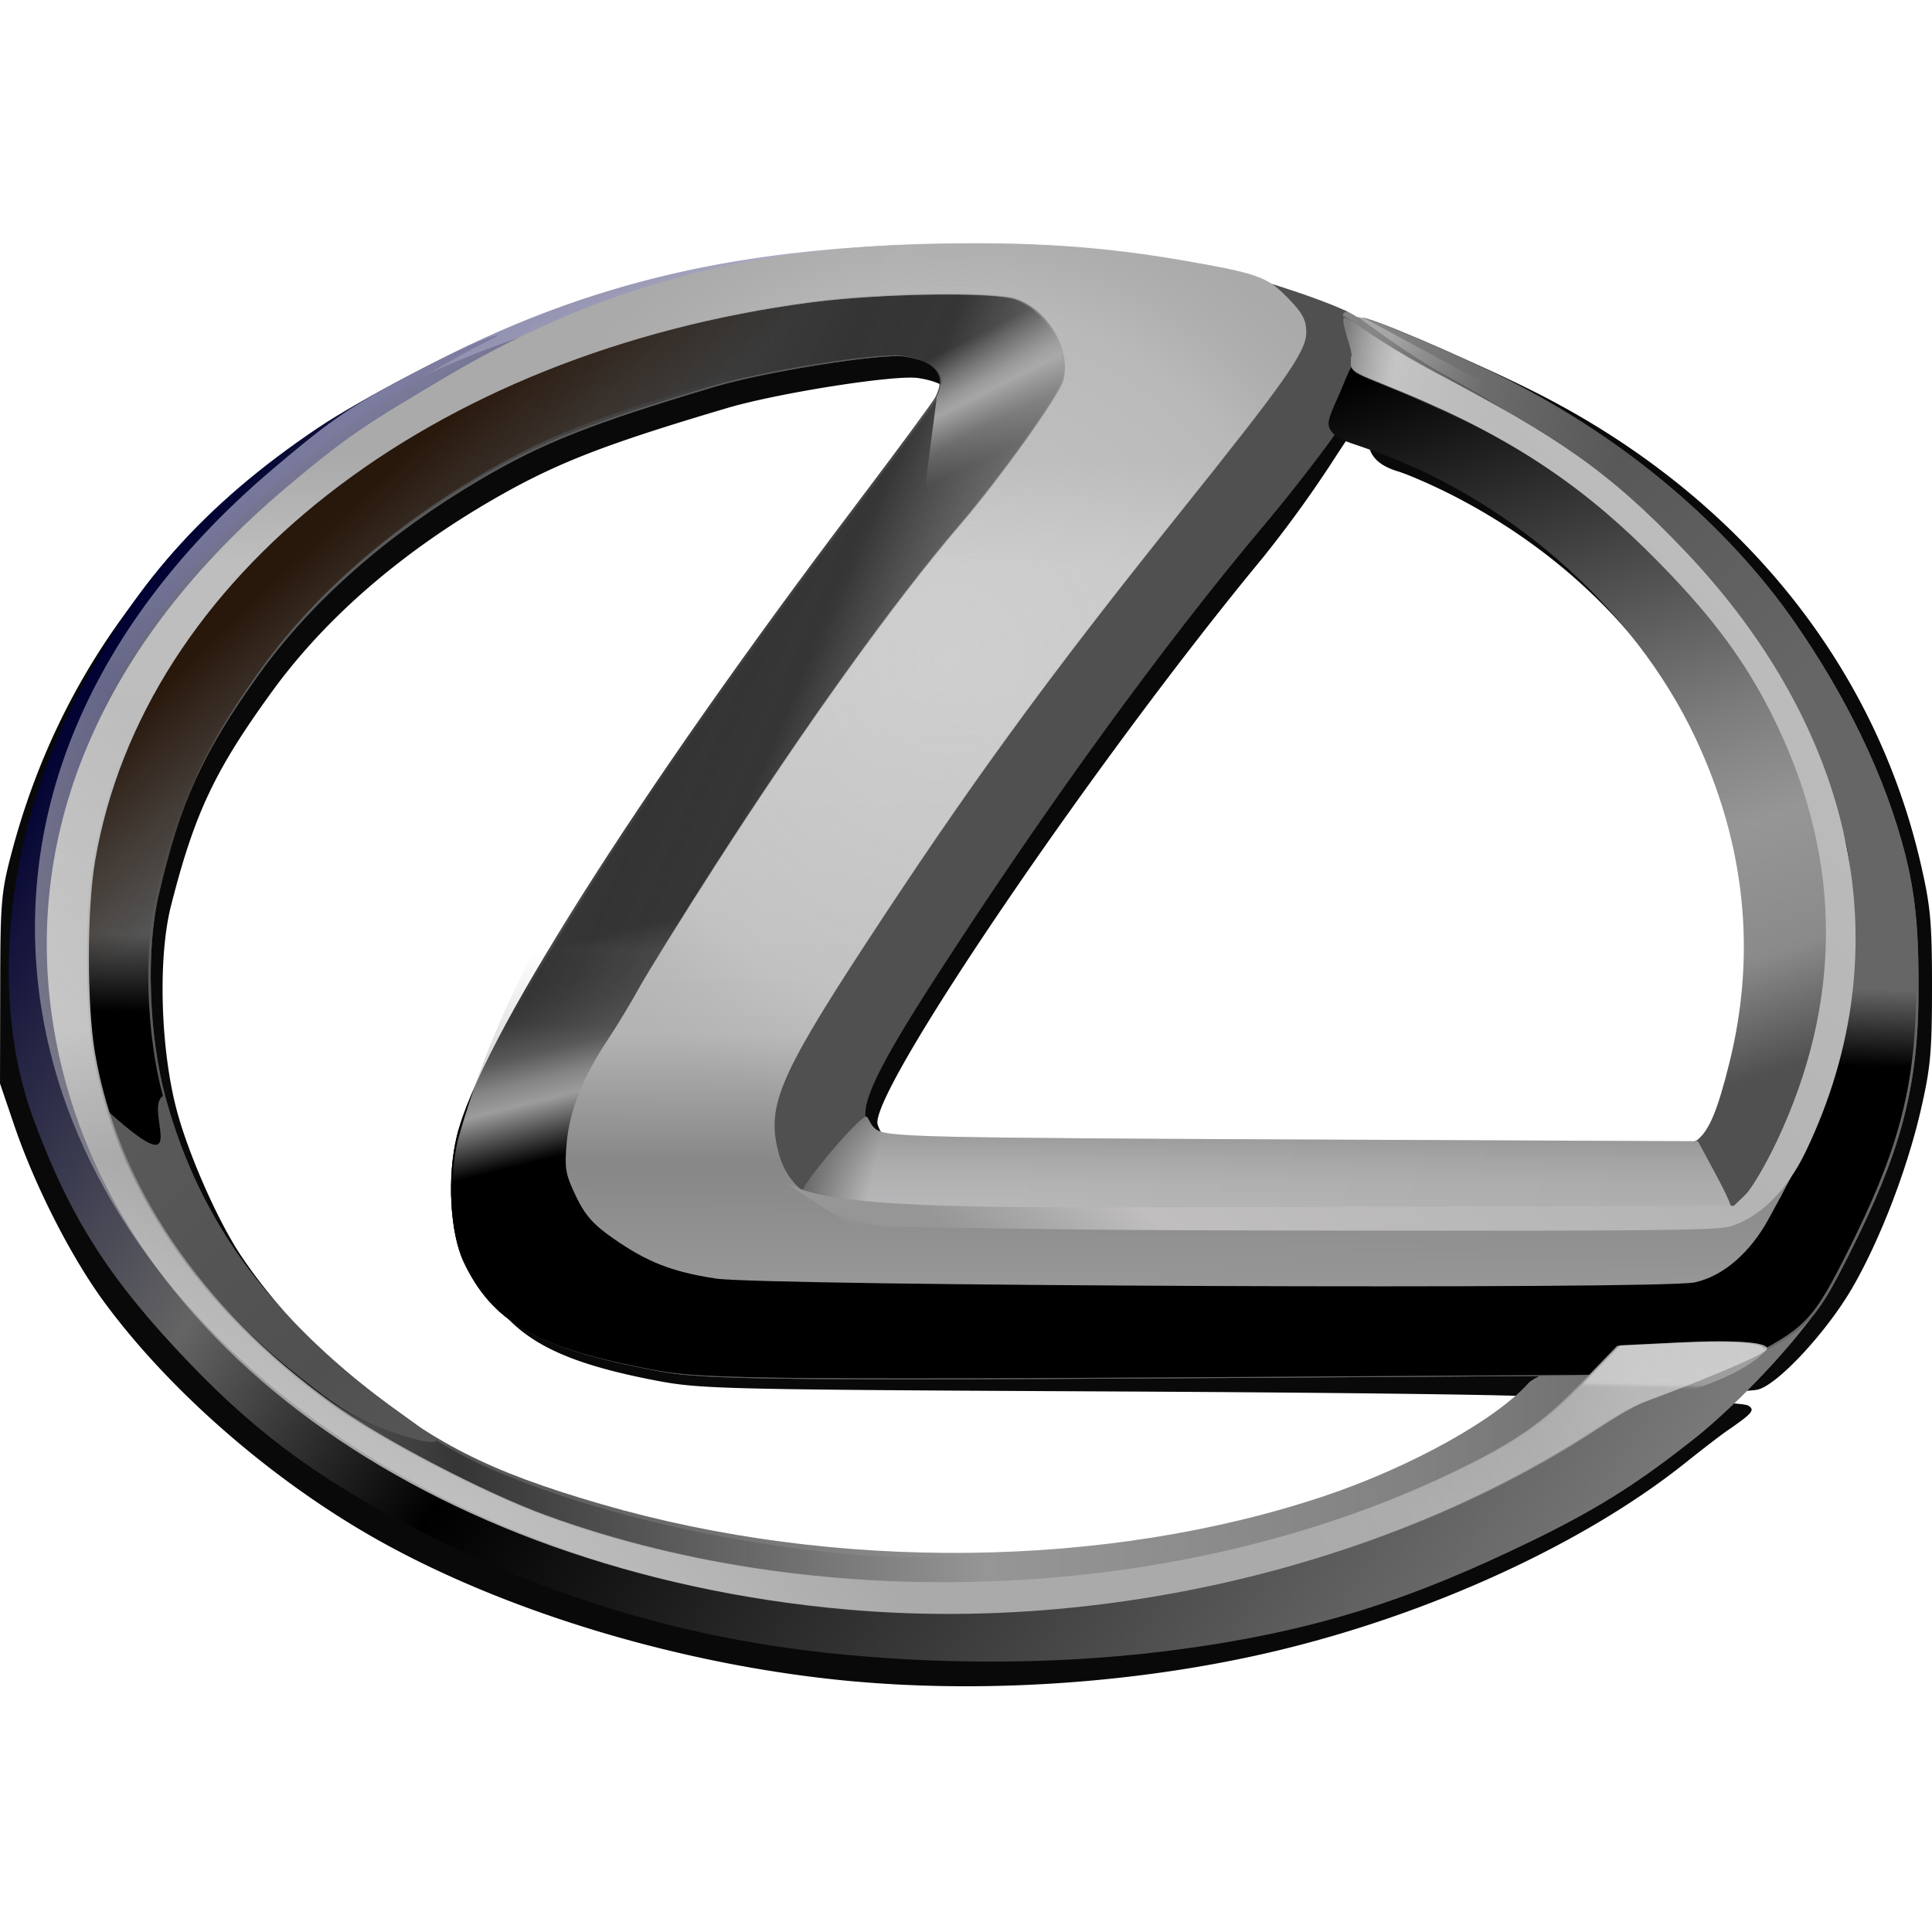
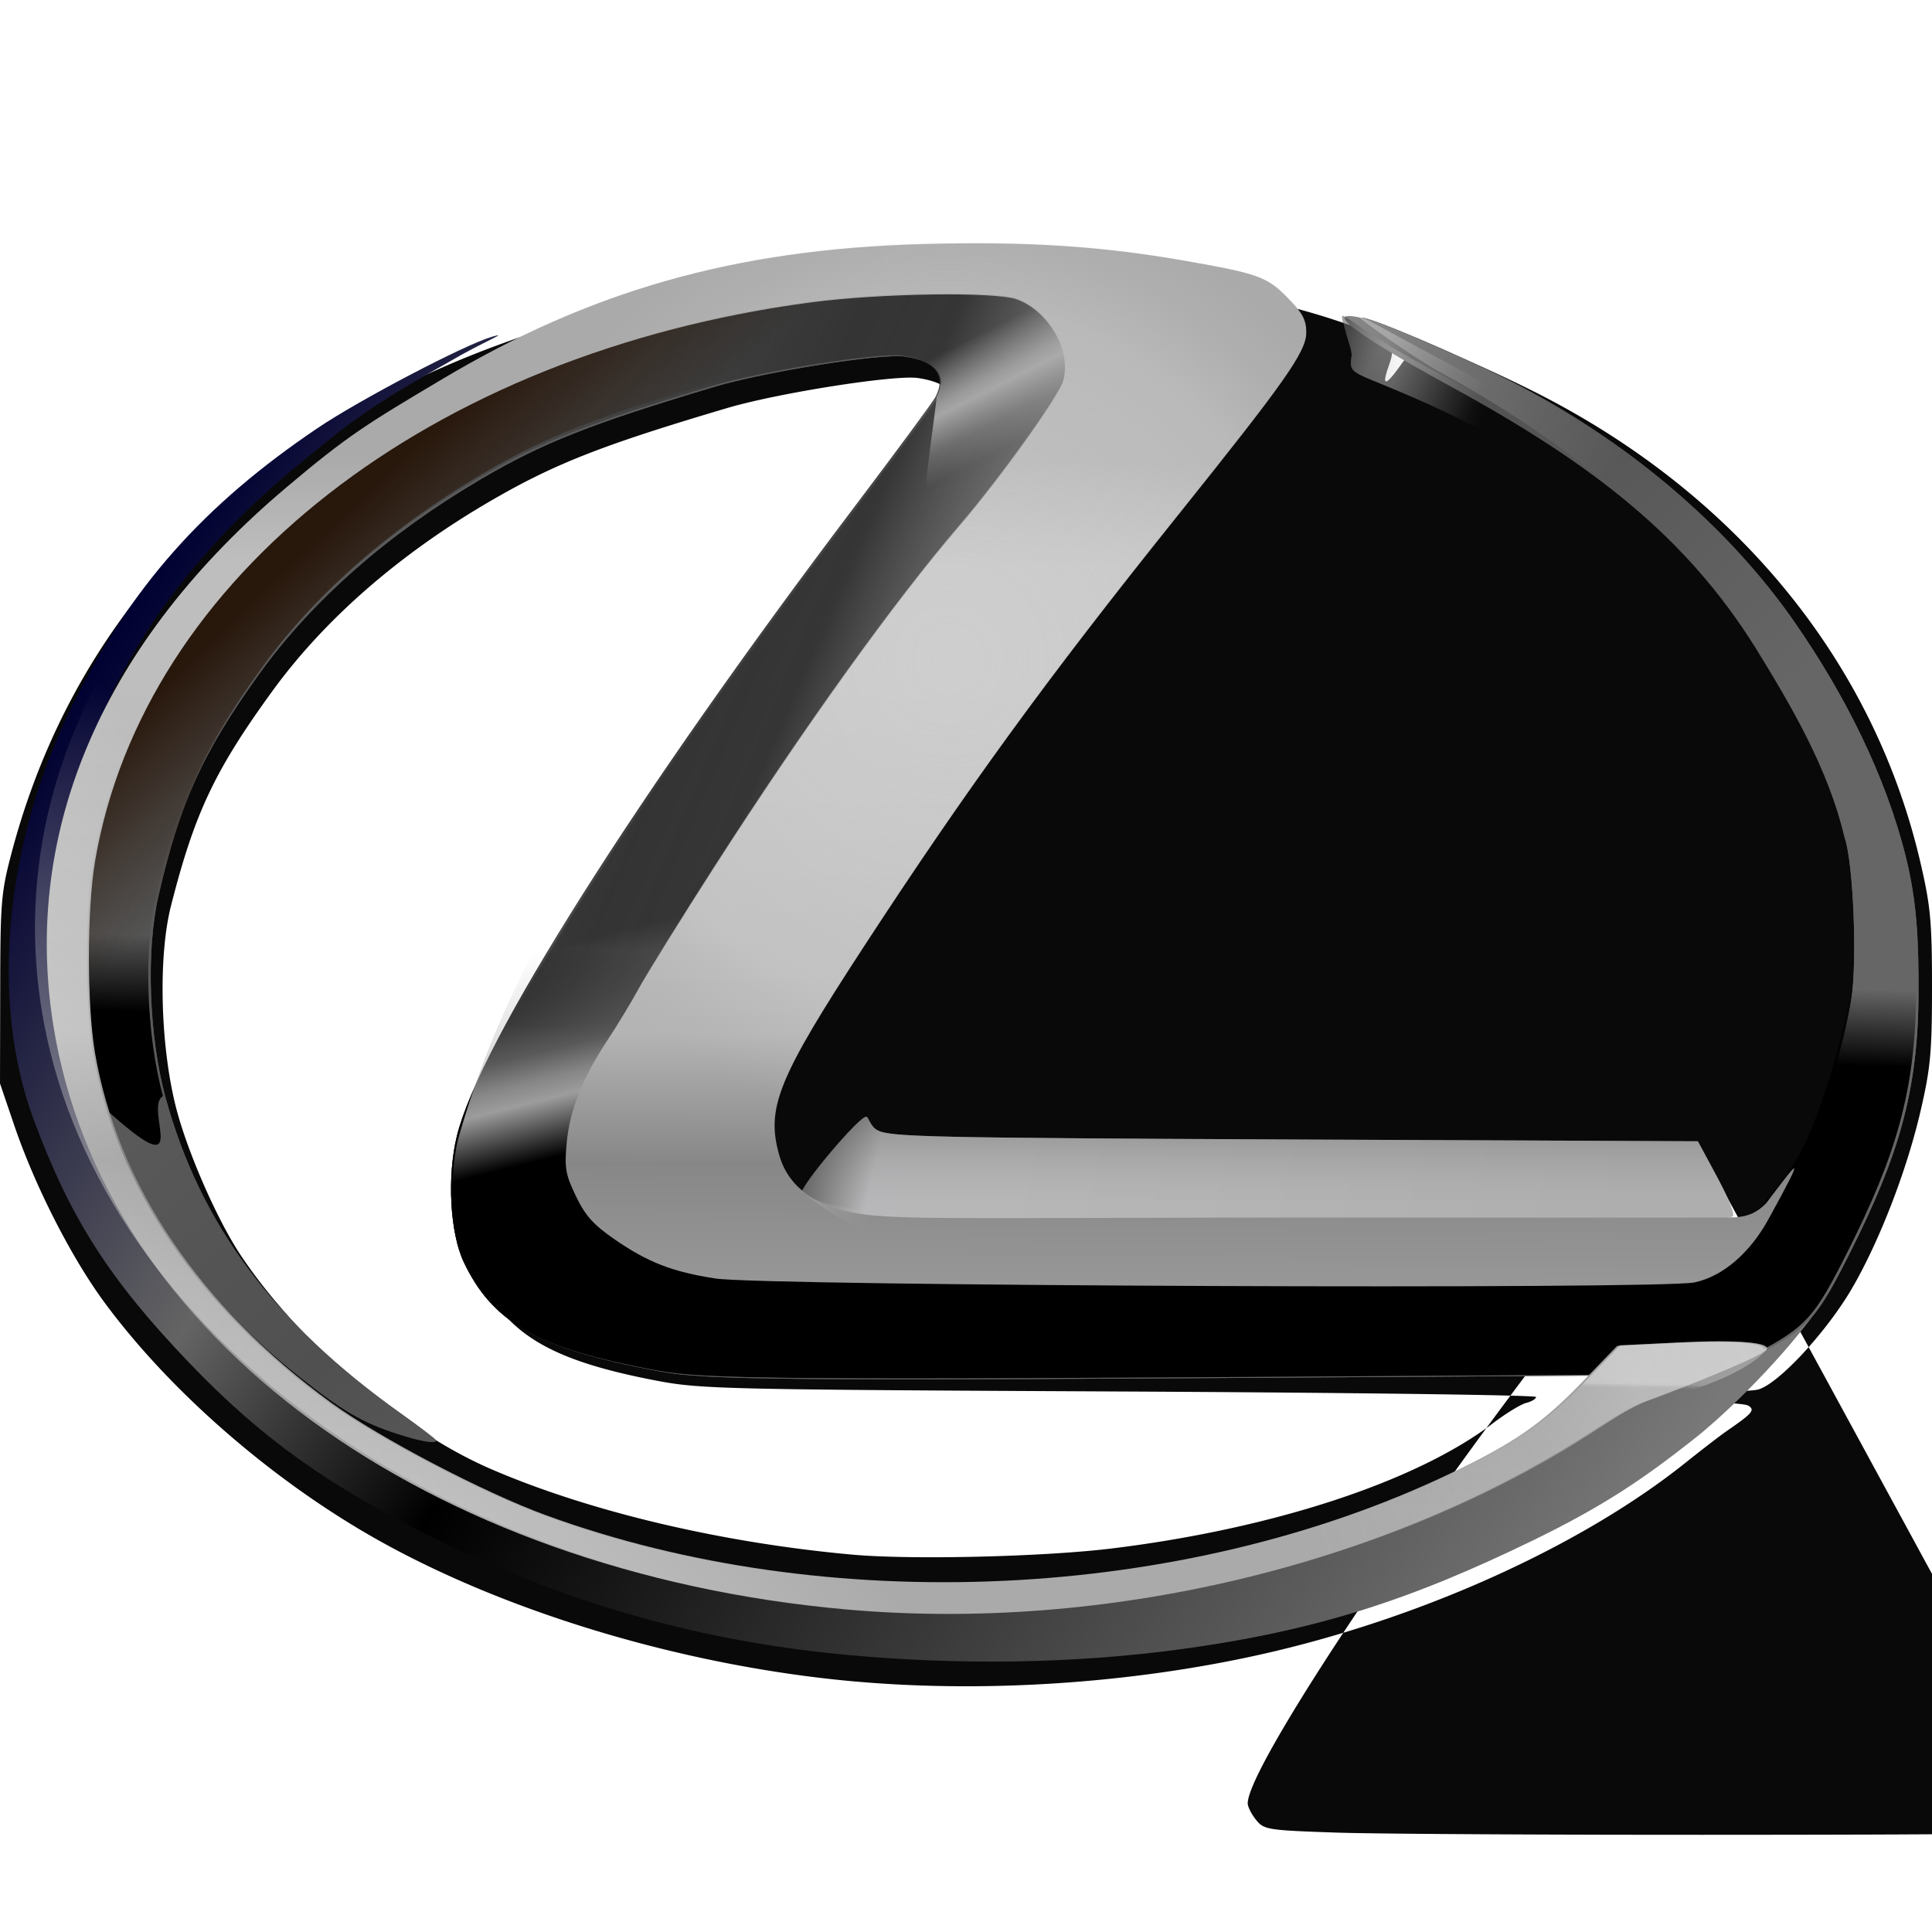
<svg xmlns="http://www.w3.org/2000/svg" width="48" height="48">
  <defs>
    <linearGradient id="k" x1="-1.657%" x2="89.6%" y1="49.587%" y2="52.183%">
      <stop offset="0%" stop-color="#323232" />
      <stop offset="10.554%" stop-color="#B4B4B6" />
      <stop offset="25.321%" stop-color="#B4B4B4" />
      <stop offset="100%" stop-color="#AAA" />
    </linearGradient>
    <linearGradient id="a" x1="-.471%" x2="93.995%" y1="36.439%" y2="82.123%">
      <stop offset="0%" stop-color="#000032" />
      <stop offset="25%" stop-color="#646464" />
      <stop offset="42.382%" />
      <stop offset="100%" stop-color="#787878" />
    </linearGradient>
    <linearGradient id="c" x1="62.65%" x2="62.471%" y1="76.96%" y2="61.898%">
      <stop offset="0%" />
      <stop offset="100%" stop-opacity="0" />
    </linearGradient>
    <linearGradient id="d" x1="29.902%" x2="98.352%" y1="30.826%" y2="80.953%">
      <stop offset="0%" stop-color="#5A5A5A" />
      <stop offset="26.877%" stop-color="#505050" />
      <stop offset="63.202%" stop-color="#666" />
      <stop offset="66.745%" stop-color="#666" />
      <stop offset="100%" stop-color="#666" />
    </linearGradient>
    <linearGradient id="e" x1="3.561%" x2="73.745%" y1="37.585%" y2="55.957%">
      <stop offset="0%" stop-color="#323232" stop-opacity="0" />
      <stop offset="39.399%" stop-color="#323232" stop-opacity=".949" />
      <stop offset="46.685%" stop-color="#323232" stop-opacity=".902" />
      <stop offset="70.407%" stop-color="#E1E1E1" stop-opacity=".498" />
      <stop offset="100%" stop-color="#C8C8C8" stop-opacity="0" />
    </linearGradient>
    <linearGradient id="f" x1="62.112%" x2="62.471%" y1="69.224%" y2="62.267%">
      <stop offset="0%" />
      <stop offset="100%" stop-opacity="0" />
    </linearGradient>
    <linearGradient id="g" x1=".358%" x2="9.959%" y1="41.738%" y2="47.88%">
      <stop offset="0%" stop-color="#28170B" />
      <stop offset="100%" stop-color="#28170B" stop-opacity="0" />
    </linearGradient>
    <linearGradient id="h" x1="47.307%" x2="21.432%" y1="67.507%" y2="9.584%">
      <stop offset="0%" stop-color="#B3B3B3" stop-opacity="0" />
      <stop offset="16.095%" stop-color="#B3B3B3" stop-opacity=".301" />
      <stop offset="34.179%" stop-color="#B3B3B3" stop-opacity=".875" />
      <stop offset="40.594%" stop-color="#B3B3B3" stop-opacity=".749" />
      <stop offset="65.83%" stop-color="#B3B3B3" stop-opacity="0" />
      <stop offset="100%" stop-color="#B3B3B3" stop-opacity="0" />
    </linearGradient>
    <linearGradient id="i" x1="8.189%" x2="-.016%" y1="75.209%" y2="53.857%">
      <stop offset="0%" stop-color="#B3B3B3" stop-opacity="0" />
      <stop offset="12.143%" stop-color="#B3B3B3" stop-opacity=".369" />
      <stop offset="28.582%" stop-color="#B3B3B3" stop-opacity=".875" />
      <stop offset="38.395%" stop-color="#B3B3B3" stop-opacity=".749" />
      <stop offset="51.694%" stop-color="#B3B3B3" stop-opacity=".498" />
      <stop offset="100%" stop-color="#B3B3B3" stop-opacity="0" />
    </linearGradient>
    <linearGradient id="j" x1="42.021%" x2="59.676%" y1="-5.041%" y2="86.875%">
      <stop offset="0%" />
      <stop offset="55.201%" stop-color="#7D7D7D" />
      <stop offset="69.33%" stop-color="#969696" />
      <stop offset="85.754%" stop-color="#8A8A8A" />
      <stop offset="100%" stop-color="#505050" />
    </linearGradient>
    <linearGradient id="b" x1="-4.853%" x2="115.012%" y1="52.037%" y2="51.787%">
      <stop offset="0%" stop-color="#999" />
      <stop offset="22.053%" stop-color="#3C3C3C" stop-opacity=".875" />
      <stop offset="51.585%" stop-color="#969696" />
      <stop offset="75.278%" stop-color="#828282" />
      <stop offset="100%" stop-color="#5A5A5A" />
    </linearGradient>
    <linearGradient id="l" x1="55.549%" x2="55.549%" y1="-12.439%" y2="119.315%">
      <stop offset="0%" stop-color="#505050" />
      <stop offset="100%" stop-color="#FAFAFA" stop-opacity="0" />
    </linearGradient>
    <linearGradient id="m" x1="10.062%" x2="31.362%" y1="16.167%" y2="43.25%">
      <stop offset="0%" stop-color="#8282A9" />
      <stop offset="100%" stop-color="#A9A9A9" stop-opacity="0" />
    </linearGradient>
    <linearGradient id="n" x1="96.03%" x2="69.457%" y1="68.994%" y2="76.375%">
      <stop offset="0%" stop-color="#FAFAFA" />
      <stop offset="25%" stop-color="#FAFAFA" stop-opacity=".902" />
      <stop offset="50%" stop-color="#E1E1E1" stop-opacity=".498" />
      <stop offset="100%" stop-color="#C8C8C8" stop-opacity="0" />
    </linearGradient>
    <linearGradient id="o" x1="55.59%" x2="55.012%" y1="16.086%" y2="90.511%">
      <stop offset="0%" stop-color="#AAA" />
      <stop offset="10.181%" stop-color="#BEBEBE" />
      <stop offset="21.153%" stop-color="#BEBEBE" />
      <stop offset="54.921%" stop-color="#B4B4B4" />
      <stop offset="67.351%" stop-color="#878787" />
      <stop offset="77.872%" stop-color="#969696" />
      <stop offset="100%" stop-color="#AAA" />
    </linearGradient>
    <linearGradient id="p" x1="-2.389%" x2="19.473%" y1="68.081%" y2="52.686%">
      <stop offset="0%" stop-color="#E6E6E6" />
      <stop offset="100%" stop-color="#FAFAFA" stop-opacity="0" />
    </linearGradient>
    <linearGradient id="q" x1="48.994%" x2="57.828%" y1="11.318%" y2="16.884%">
      <stop offset="0%" stop-color="#FAFAFA" />
      <stop offset="25%" stop-color="#EDEDED" stop-opacity=".749" />
      <stop offset="50%" stop-color="#E1E1E1" stop-opacity=".498" />
      <stop offset="100%" stop-color="#C8C8C8" stop-opacity="0" />
    </linearGradient>
    <linearGradient id="r" x1="6.261%" x2="87.432%" y1="90.118%" y2="17.149%">
      <stop offset="0%" stop-color="#969696" />
      <stop offset="13.262%" stop-color="#C0BEBE" />
      <stop offset="50%" stop-color="#B4B4B4" />
      <stop offset="100%" stop-color="#BEBEBE" />
    </linearGradient>
    <linearGradient id="s" x1="-8.74%" x2="34.226%" y1="14.329%" y2="22.406%">
      <stop offset="0%" stop-opacity="0" />
      <stop offset="10.917%" stop-color="#323232" stop-opacity=".949" />
      <stop offset="21.834%" stop-color="#323232" stop-opacity=".902" />
      <stop offset="50.606%" stop-color="#E1E1E1" stop-opacity=".498" />
      <stop offset="100%" stop-color="#C8C8C8" stop-opacity="0" />
    </linearGradient>
    <linearGradient id="t" x1="50.356%" x2="49.863%" y1="44.321%" y2="54.954%">
      <stop offset="0%" stop-color="#FAFAFA" />
      <stop offset="50%" stop-color="#FAFAFA" stop-opacity=".902" />
      <stop offset="69.784%" stop-color="#E1E1E1" stop-opacity=".498" />
      <stop offset="100%" stop-color="#C8C8C8" stop-opacity="0" />
    </linearGradient>
    <radialGradient id="u" cx="51.895%" cy="30.358%" r="33.478%" fx="51.895%" fy="30.358%" gradientTransform="matrix(.176 .974 -.764 .225 .659 -.27)">
      <stop offset="0%" stop-color="#DCDCDC" stop-opacity=".902" />
      <stop offset="75.217%" stop-color="#E1E1E1" stop-opacity=".451" />
      <stop offset="100%" stop-color="#C8C8C8" stop-opacity="0" />
    </radialGradient>
  </defs>
  <g fill="none" fill-rule="evenodd">
    <g fill-rule="nonzero">
      <g>
        <g>
          <g>
            <g>
-               <path fill="#090909" d="M21.26 41.778c-4.156-.368-8.585-1.678-11.852-3.507-2.605-1.459-5.163-3.677-6.808-5.906-.827-1.12-1.736-2.904-2.248-4.412L0 26.918l.005-2.342c.004-2.194.023-2.412.295-3.432C2.1 14.39 7.374 9.646 15.267 7.687c5.568-1.383 13.319-1.262 17.939.278 1.378.46 1.498.561 1.305 1.102-.197.55-.096.545.302-.016.192-.27.422-.49.511-.49.253 0 1.48.514 2.765 1.156 5.027 2.517 8.464 6.703 9.627 11.727.248 1.07.284 1.459.284 3.077 0 1.617-.036 2.008-.282 3.072-.34 1.47-1.009 3.206-1.686 4.382-.642 1.116-1.886 2.453-2.374 2.552-.196.04-1.149.072-2.118.072-1.104 0-1.763.04-1.763.109 0 .068.656.11 1.75.11.961.001 1.821.048 1.91.105.172.11.106.187-.538.631-.148.102-.618.463-1.043.803-2.504 1.996-6.315 3.745-10.153 4.66-3.287.783-7.072 1.059-10.443.76zm6.364-3.307c3.998-.49 7.562-1.66 9.46-3.105.324-.247.7-.477.834-.511.134-.034.244-.1.244-.148 0-.047-4.663-.108-10.362-.136-9.98-.049-10.405-.059-11.546-.28-2.537-.492-3.614-1.12-4.325-2.525-.28-.551-.304-.694-.302-1.797.002-.968.05-1.335.25-1.907.833-2.383 4.96-8.71 9.797-15.022.986-1.287 1.852-2.441 1.924-2.565.331-.571.05-.957-.79-1.083-.571-.085-3.482.372-4.742.746-3.073.91-4.265 1.376-5.816 2.272-2.292 1.323-4.177 2.96-5.488 4.767-1.427 1.965-1.93 3.03-2.514 5.33-.33 1.3-.261 3.595.155 5.12.302 1.107 1.022 2.73 1.585 3.57 1.459 2.178 3.989 4.338 6.204 5.298 2.439 1.056 5.724 1.835 8.982 2.129 1.467.133 4.756.054 6.45-.153zm14.608-9.973c.4-.264.65-.775.939-1.92 1.411-5.612-1.48-11.422-7.112-14.287-.472-.24-1.068-.5-1.326-.579-.604-.183-.82-.506-.727-1.09.1-.628-.033-.498-.975.959a29.85 29.85 0 01-1.68 2.304c-4.052 4.9-9.553 12.964-9.553 14.003 0 .082.093.266.206.407.197.247.278.26 2.018.319.998.033 5.447.058 9.888.054 6.987-.006 8.107-.029 8.322-.17z" />
+               <path fill="#090909" d="M21.26 41.778c-4.156-.368-8.585-1.678-11.852-3.507-2.605-1.459-5.163-3.677-6.808-5.906-.827-1.12-1.736-2.904-2.248-4.412L0 26.918l.005-2.342c.004-2.194.023-2.412.295-3.432C2.1 14.39 7.374 9.646 15.267 7.687c5.568-1.383 13.319-1.262 17.939.278 1.378.46 1.498.561 1.305 1.102-.197.55-.096.545.302-.016.192-.27.422-.49.511-.49.253 0 1.48.514 2.765 1.156 5.027 2.517 8.464 6.703 9.627 11.727.248 1.07.284 1.459.284 3.077 0 1.617-.036 2.008-.282 3.072-.34 1.47-1.009 3.206-1.686 4.382-.642 1.116-1.886 2.453-2.374 2.552-.196.04-1.149.072-2.118.072-1.104 0-1.763.04-1.763.109 0 .068.656.11 1.75.11.961.001 1.821.048 1.91.105.172.11.106.187-.538.631-.148.102-.618.463-1.043.803-2.504 1.996-6.315 3.745-10.153 4.66-3.287.783-7.072 1.059-10.443.76zm6.364-3.307c3.998-.49 7.562-1.66 9.46-3.105.324-.247.7-.477.834-.511.134-.034.244-.1.244-.148 0-.047-4.663-.108-10.362-.136-9.98-.049-10.405-.059-11.546-.28-2.537-.492-3.614-1.12-4.325-2.525-.28-.551-.304-.694-.302-1.797.002-.968.05-1.335.25-1.907.833-2.383 4.96-8.71 9.797-15.022.986-1.287 1.852-2.441 1.924-2.565.331-.571.05-.957-.79-1.083-.571-.085-3.482.372-4.742.746-3.073.91-4.265 1.376-5.816 2.272-2.292 1.323-4.177 2.96-5.488 4.767-1.427 1.965-1.93 3.03-2.514 5.33-.33 1.3-.261 3.595.155 5.12.302 1.107 1.022 2.73 1.585 3.57 1.459 2.178 3.989 4.338 6.204 5.298 2.439 1.056 5.724 1.835 8.982 2.129 1.467.133 4.756.054 6.45-.153zm14.608-9.973a29.85 29.85 0 01-1.68 2.304c-4.052 4.9-9.553 12.964-9.553 14.003 0 .082.093.266.206.407.197.247.278.26 2.018.319.998.033 5.447.058 9.888.054 6.987-.006 8.107-.029 8.322-.17z" />
              <path fill="url(#a)" d="M20.563 35.067c-3.425-.367-6.63-1.302-9.779-2.853-2.624-1.293-4.291-2.485-6.07-4.342C2.717 25.79 1.743 24.267.831 21.8c-1.09-2.949-.712-6.894.992-10.331C3.26 8.573 5.06 6.545 7.884 4.64c1.05-.709 3.653-2.073 4.338-2.273.482-.141-.24.135-1.065.623-.509.288-.823.465-1.292.75-1.091.679-1.374.92-2.506 1.85-3.092 2.546-5.012 5.565-5.7 8.965-.226 1.111-.226 3.601 0 4.712.816 4.031 3.19 7.334 7.238 10.072 2.328 1.576 5.027 2.736 8.174 3.513 2.66.658 3.662.763 7.253.763 2.617 0 3.466-.038 4.513-.202 3.344-.524 6.908-1.705 9.295-3.08 1.954-1.125 2.603-1.517 2.78-1.678.1-.091.55-.335 1-.542.54-.247.924-.507 1.126-.761.3-.379.32-.386 1.085-.386.458 0 1.16-.676 1.16-.612-.893 1.302-2.37 2.749-3.208 3.407-1.245.98-2.223 1.651-3.996 2.513-2.983 1.449-5.426 2.295-9.188 2.757-2.757.338-5.692.319-8.328.036z" transform="translate(0 6)" />
-               <path fill="url(#b)" d="M20.325 33.34c-1.979-.216-4.88-.859-6.413-1.422-1.085-.399-3.381-1.424-3.976-1.775-.66-.39-2.267-1.61-3.204-2.433-1.214-1.067-3.161-3.573-2.993-3.852.048-.08.92-.411 1.08-.411.03 0 .19.245.381.593.87 1.58 2.164 2.998 3.605 4.198 1.93 1.606 3.32 2.316 6.137 3.133 5.81 1.685 12.571 1.607 17.978-.208 2.112-.709 4.249-1.893 5.053-2.8.218-.246 1.946-.868 2.068-.744.152.156-.254.684-1.092 1.419-1.493 1.31-5.207 2.944-8.182 3.6-2.676.589-3.619.687-6.89.718-1.717.017-3.315.009-3.552-.017z" transform="translate(0 6)" />
              <path fill="url(#c)" d="M9.804 29.599c-.87-.283-1.35-.563-2.422-1.412-2.355-1.867-4.057-4.23-4.808-6.676-.444-1.445-.545-2.391-.479-4.484.051-1.606.103-2.04.344-2.875.6-2.08 1.43-3.662 2.82-5.366 3.15-3.863 9.035-6.777 15.024-7.441 1.658-.184 4.757-.2 5.234-.027.49.178 1.003.757 1.167 1.32.11.371.095.48-.117.906-.133.266-.38.658-.549.87-.169.214-.61.796-.98 1.294-.369.5-1.232 1.612-1.917 2.474-.685.861-1.8 2.358-2.479 3.325-1.256 1.791-4.006 6.039-4.554 7.036-.167.302-.463.778-.658 1.056-.196.28-.531.885-.746 1.347-.358.772-.386.903-.35 1.646.05 1.012.36 1.538 1.246 2.122 1.334.879.121.81 14.204.81h12.561l1.089-1.199c.84-.926 1.173-1.385 1.459-2.017.417-.925.849-2.368 1.035-3.464.159-.93.06-3.421-.16-4.057-.415-1.722-1.149-3.405-2.054-4.874-1.724-2.75-4.181-4.934-7.733-6.874-.63-.345-2.24-1.138-2.216-1.164.078-.079 2.475.944 3.658 1.546 2.92 1.486 5.432 3.613 7.1 6.013 1.237 1.78 2.262 3.805 2.768 5.845.281 1.136.316 2.124.313 3.361-.007 2.469-.512 4.09-1.694 6.445-.83 1.652-1.02 1.863-2.276 2.538l-1.392.515-12.394.079c-12.65.08-12.685-.001-13.918-.244-2.638-.52-3.719-1.162-4.408-2.618-.342-.722-.418-2.125-.17-3.134.566-2.308 4.454-8.459 9.893-15.651 1.035-1.37 1.932-2.585 1.992-2.7.286-.547 0-.91-.818-1.033-.57-.086-3.476.375-4.734.752-3.075.921-4.261 1.39-5.796 2.292-2.31 1.357-4.206 3.023-5.52 4.855-1.404 1.954-1.961 3.183-2.492 5.49-.313 1.363-.24 3.492.171 5.006.859 3.156 2.681 5.609 5.837 7.856.488.347.887.652.887.677 0 .09-.384.023-.968-.166z" transform="translate(0 6)" />
              <path fill="url(#d)" d="M9.866 29.621c-.871-.283-1.351-.562-2.422-1.412-2.355-1.866-4.057-4.23-4.809-6.676-.444-1.445-.545-2.391-.478-4.484.05-1.606.103-2.04.343-2.875.6-2.08 1.431-3.661 2.821-5.366 3.15-3.863 9.034-6.777 15.024-7.44 1.658-.185 4.757-.2 5.234-.028.49.178 1.002.757 1.167 1.32.109.371.095.481-.118.907-.132.266-.38.658-.548.87-.17.213-.61.795-.98 1.294-.369.499-1.232 1.612-1.917 2.473-.685.862-1.8 2.358-2.48 3.326-1.255 1.79-4.005 6.038-4.554 7.035-.166.302-.462.778-.658 1.057-.195.279-.53.884-.745 1.346-.359.773-.387.903-.35 1.647.05 1.011.359 1.537 1.246 2.121 1.334.879.121.81 14.203.81h12.562l1.088-1.199c.842-.925 1.173-1.384 1.46-2.017.417-.924.849-2.368 1.035-3.464.158-.93.06-3.42-.16-4.057-.415-1.722-1.315-3.254-2.22-4.723-1.725-2.75-4.016-4.544-7.567-6.484-.63-.344-3.75-2.054-2.216-1.704.077-.08 2.475.943 3.658 1.545 2.92 1.486 5.432 3.613 7.1 6.014 1.236 1.779 2.262 3.804 2.768 5.845.281 1.135.316 2.124.312 3.36-.007 2.47-.511 4.09-1.694 6.445-.83 1.652-1.019 1.864-2.275 2.539l-1.392.514-12.394.079c-12.65.08-12.685 0-13.918-.244-2.638-.52-3.719-1.161-4.408-2.617-.342-.723-.418-2.126-.17-3.134.566-2.309 4.454-8.46 9.892-15.652 1.036-1.37 1.932-2.584 1.992-2.7.287-.547 0-.91-.817-1.033-.57-.086-3.476.376-4.734.753-3.075.92-4.262 1.39-5.797 2.291-2.31 1.357-4.205 3.023-5.52 4.855-1.403 1.954-1.96 3.183-2.491 5.49-.314 1.363-.241 3.493.17 5.007.86 3.155 2.682 5.608 5.838 7.855.487.347.886.652.886.677 0 .09-.383.024-.967-.166z" transform="translate(0 6)" />
              <path fill="url(#d)" d="M9.866 29.621c-.871-.283-1.351-.562-2.422-1.412-2.355-1.866-4.057-4.23-4.809-6.676-.444-1.445-.545-2.391-.478-4.484.05-1.606.103-2.04.343-2.875.6-2.08 1.431-3.661 2.821-5.366 3.15-3.863 9.034-6.777 15.024-7.44 1.658-.185 4.757-.2 5.234-.028.49.178 1.002.757 1.167 1.32.109.371.095.481-.118.907-.132.266-.38.658-.548.87-.17.213-.61.795-.98 1.294-.369.499-1.232 1.612-1.917 2.473-.685.862-1.8 2.358-2.48 3.326-1.255 1.79-4.005 6.038-4.554 7.035-.166.302-.462.778-.658 1.057-.195.279-.53.884-.745 1.346-.359.773-.387.903-.35 1.647.05 1.011.359 1.537 1.246 2.121 1.334.879.121.81 14.203.81h12.562l1.088-1.199c.842-.925 1.173-1.384 1.46-2.017.417-.924.849-2.368 1.035-3.464.158-.93.06-3.42-.16-4.057-.415-1.722-1.149-3.405-2.054-4.873C42.05 7.186 39.594 5 36.043 3.06c-.63-.344-2.241-1.138-2.216-1.163.077-.08 2.475.943 3.658 1.545 2.92 1.486 5.432 3.613 7.1 6.014 1.236 1.779 2.262 3.804 2.768 5.845.281 1.135.316 2.124.312 3.36-.007 2.47-.511 4.09-1.694 6.445-.83 1.652-1.019 1.864-2.275 2.539l-1.392.514-12.394.079c-12.65.08-12.685 0-13.918-.244-2.638-.52-3.719-1.161-4.408-2.617-.342-.723-.418-2.126-.17-3.134.566-2.309 4.454-8.46 9.892-15.652 1.036-1.37 1.932-2.584 1.992-2.7.287-.547 0-.91-.817-1.033-.57-.086-3.476.376-4.734.753-3.075.92-4.262 1.39-5.797 2.291-2.31 1.357-4.205 3.023-5.52 4.855-1.403 1.954-1.96 3.183-2.491 5.49-.314 1.363-.241 3.493.17 5.007.86 3.155 2.682 5.608 5.838 7.855.487.347.886.652.886.677 0 .09-.383.024-.967-.166z" transform="translate(0 6)" />
              <path fill="url(#e)" d="M2.095 17.027c.051-1.606.103-2.04.344-2.875.6-2.08 1.43-3.662 2.82-5.366 3.15-3.863 9.035-6.777 15.024-7.441 1.658-.184 4.757-.2 5.234-.027.49.178 1.003.757 1.167 1.32.11.371.095.48-.117.906-.133.266-.38.658-.549.87-.169.214-.61.796-.98 1.294-.369.5-1.232 1.612-1.917 2.474-.685.861-1.8 2.358-2.479 3.325-1.256 1.791-4.006 6.039-4.554 7.036-.167.302-.463.778-.658 1.056-.196.28-.531.885-.746 1.347-.358.772-.386.903-.35 1.646.05 1.012.36 1.538 1.246 2.122 1.334.879.121.81 14.204.81h12.561l1.089-1.199c.84-.926 1.173-1.385 1.459-2.017.417-.925.849-2.368 1.035-3.464.159-.93.06-3.421-.16-4.057-.415-1.722-1.352-3.197-2.258-4.665-1.724-2.75-4.181-4.935-7.733-6.875-.63-.344-2.037-1.346-2.012-1.372.078-.079 2.475.944 3.658 1.546 2.92 1.486 5.432 3.613 7.1 6.013 1.237 1.78 2.262 3.805 2.768 5.845.281 1.136.316 2.124.313 3.361-.007 2.469-.512 4.09-1.694 6.445-.83 1.652-1.02 1.863-2.276 2.538l-1.392.515-12.394.079c-12.65.08-12.685-.001-13.918-.244-2.638-.52-3.719-1.162-4.408-2.618-.342-.722-.418-2.125-.17-3.134.566-2.308 4.454-8.459 9.893-15.651 1.035-1.37 1.932-2.585 1.992-2.7.286-.547 0-.91-.818-1.033-.57-.086-3.476.375-4.734.752-3.075.921-4.261 1.39-5.796 2.292-2.31 1.357-4.206 3.023-5.521 4.855-1.403 1.954-1.96 3.183-2.49 5.49-.314 1.363-.242 3.492.17 5.006-1.788-1.525-1.991-2.877-1.953-4.205z" transform="translate(0 6)" />
              <path fill="url(#f)" d="M2.574 21.51c-.444-1.444-.545-2.39-.479-4.483.051-1.606.103-2.04.344-2.875.6-2.08 1.43-3.662 2.82-5.366 3.15-3.863 9.035-6.777 15.024-7.441 1.658-.184 4.757-.2 5.234-.027.49.178 1.003.757 1.167 1.32.11.371.095.48-.117.906-.133.266-.38.658-.549.87-.169.214-.61.796-.98 1.294-.369.5-1.232 1.612-1.917 2.474-.685.861-1.8 2.358-2.479 3.325-1.256 1.791-4.006 6.039-4.554 7.036-.167.302-.463.778-.658 1.056-.196.28-.531.885-.746 1.347-.358.772-.386.903-.35 1.646.05 1.012.36 1.538 1.246 2.122 1.334.879.121.81 14.204.81h12.561l1.089-1.199c.84-.926 1.173-1.385 1.459-2.017.417-.925.849-2.368 1.035-3.464.159-.93.06-3.421-.16-4.057-.415-1.722-1.149-3.405-2.054-4.874-1.724-2.75-4.181-4.934-7.733-6.874-.63-.345-2.24-1.138-2.216-1.164.078-.079 2.475.944 3.658 1.546 2.92 1.486 5.432 3.613 7.1 6.013 1.237 1.78 2.262 3.805 2.768 5.845.281 1.136.316 2.124.313 3.361-.007 2.469-.512 4.09-1.694 6.445-.83 1.652-1.02 1.863-2.276 2.538l-1.392.515-12.394.079c-12.65.08-12.685-.001-13.918-.244-2.638-.52-3.719-1.162-4.408-2.618-.342-.722-.418-2.125-.17-3.134.566-2.308 4.454-8.459 9.893-15.651 1.035-1.37 1.932-2.585 1.992-2.7.286-.547 0-.91-.818-1.033-.57-.086-3.476.375-4.734.752-3.075.921-4.261 1.39-5.796 2.292-2.31 1.357-4.206 3.023-5.521 4.855-1.403 1.954-1.96 3.183-2.49 5.49-.314 1.363-.242 3.492.17 5.006-.501.3.838 2.387-1.474.279z" transform="translate(0 6)" />
              <path fill="url(#g)" d="M2.692 21.39c-.444-1.445-.545-2.391-.479-4.484.051-1.606.103-2.04.344-2.875.6-2.08 1.43-3.661 2.82-5.366 3.15-3.863 9.035-6.777 15.024-7.44 1.659-.185 4.757-.2 5.234-.028.49.178 1.003.757 1.168 1.32.109.371.094.48-.118.907-.133.266-.38.658-.549.87-.169.213-.61.795-.979 1.294a118.5 118.5 0 01-1.917 2.473 83.18 83.18 0 00-2.48 3.326c-1.256 1.79-4.005 6.038-4.554 7.035-.166.302-.463.778-.658 1.057-.196.279-.531.884-.745 1.346-.36.773-.387.903-.35 1.647.05 1.011.358 1.537 1.245 2.12 1.335.88.122.81 14.204.81h12.561l1.09-1.198c.84-.925 1.172-1.384 1.458-2.017.417-.924.85-2.368 1.036-3.464.158-.93.06-3.42-.161-4.057-.415-1.722-1.352-3.196-2.257-4.665-1.725-2.75-4.182-4.935-7.734-6.875-.63-.344-2.036-1.346-2.011-1.371.077-.08 2.475.943 3.657 1.545 2.921 1.486 5.433 3.613 7.1 6.014 1.237 1.779 2.262 3.804 2.768 5.845.282 1.135.316 2.123.313 3.36-.007 2.47-.511 4.09-1.694 6.445-.83 1.652-1.02 1.863-2.276 2.539l-1.392.514-12.394.079c-12.65.08-12.685 0-13.917-.244-2.639-.52-3.72-1.161-4.408-2.617-.342-.723-.419-2.126-.171-3.134.567-2.309 4.454-8.46 9.893-15.652 1.035-1.37 1.932-2.584 1.992-2.7.287-.547 0-.91-.817-1.033-.57-.086-3.477.376-4.735.752-3.074.921-4.26 1.39-5.796 2.292-2.31 1.357-4.205 3.023-5.52 4.855-1.403 1.954-1.961 3.183-2.491 5.49-.314 1.363-.241 3.493.17 5.007-.501.3-.392.179-1.474.278z" transform="translate(0 6)" />
              <path fill="url(#h)" d="M20.494 1.444c1.56-.176 4.476-.192 4.924-.026.461.17.943.726 1.098 1.265.103.356.09.46-.11.869a5.76 5.76 0 01-.516.834c-.16.204-.574.762-.922 1.24-2.514 2.583-2.04 1.115-1.695-1.762.27-.524 0-.872-.769-.99-.98-.793-.045-.66-2.01-1.43z" transform="translate(0 6)" />
              <path fill="url(#i)" d="M22.453 8.853a78.95 78.95 0 00-2.333 3.188c-1.182 1.716-3.769 5.787-4.285 6.743-.156.29-.435.745-.619 1.012s-.5.848-.701 1.29c-.338.741-.364.866-.33 1.579.048.97.338 1.473 1.172 2.033 1.256.842.115.776 13.364.776 1.723.783 15.165 2.086.06 2.581-11.9.077-11.934 0-13.094-.233-2.482-.498-3.498-1.114-4.147-2.51-.321-.692-.393-2.036-.16-3.003C14.317 11.886 23.853 6.63 22.453 8.853z" transform="translate(0 6)" />
-               <path fill="#505050" d="M19.632 29.43c-.536-.768-.551-1.668-.047-2.838.886-2.059 5.904-9.225 9.691-13.841 2.186-2.664 3.068-3.932 3.068-4.41 0-.21-.131-.465-.39-.757l-.686-.634.615.194c.382.121 1.472.492 1.798.71.535.358.442 1.354-.104 2.325-.26.462-1.294 1.828-2.197 2.902-2.469 2.934-5.386 6.952-8.102 11.157-1.443 2.234-1.904 3.184-1.748 3.6.08.214-1.289 1.843-1.546 1.839-.1-.002-.257-.114-.351-.248z" />
-               <path fill="url(#j)" d="M42.65 24.177c-.232-.262-.807-1.49-.807-1.691 0-.088.234-.088.332-.169.295-.244.5-.737.79-1.907.68-2.735.397-5.445-.846-8.083-1.53-3.25-4.698-6.022-8.233-7.207-.5-.167-.658-.228-.763-.35-.181-.21-.158-.289.14-.952.22-.493.27-.752.436-.776.129-.02.756.237 1.687.7 4.563 2.274 7.557 5.145 9.064 8.693.79 1.858.96 2.592 1.03 4.415.085 2.256-.265 3.917-1.24 5.868-.787 1.576-1.206 1.892-1.59 1.459z" transform="translate(0 6)" />
              <path fill="url(#k)" d="M20.982 24.303c-.557-.071-1.071-.439-1.071-.657 0-.218 1.43-1.903 1.61-1.903.06 0 .091.24.284.34.317.165 1.305.186 10.364.227l10.015.044.431.8c.262.483.483.95.44 1.06-.064.17-6.16.27-16.104.255-5.918-.009-5.788-.143-5.969-.166z" transform="translate(0 6)" />
              <path fill="url(#l)" d="M20.982 24.303c-.557-.071-1.071-.439-1.071-.657 0-.218 1.43-1.903 1.61-1.903.06 0 .091.24.284.34.317.165 1.305.186 10.364.227l10.015.044.431.8c.262.483.483.95.44 1.06-.064.17-6.16.27-16.104.255-5.918-.009-5.788-.143-5.969-.166z" opacity=".5" transform="translate(0 6)" />
-               <path fill="url(#m)" d="M20.995 33.993c-10.407-.927-18.729-7.155-19.966-14.942C.257 14.185 2.301 9.436 6.81 5.626c1.552-1.312 1.96-1.581 3.958-2.614 3.734-1.93 7.36-2.811 12.11-2.941 2.557-.07 4.413.048 6.51.414 1.827.319 2.045.397 2.559.922.368.376.46.547.46.859 0 .477-.512 1.204-3.226 4.59-3.223 4.022-5.204 6.744-7.775 10.685-2.131 3.267-2.426 3.995-2.093 5.168.247.866 1.019 1.267 1.777 1.415.982.19 2.088.145 9.529.133 3.908-.006 12.198.012 12.455-.007a1.07 1.07 0 00.754-.343c.768-1.016 1.07-1.44.053.405-.435.789-1.098 1.4-1.828 1.556-.846.179-23.101.09-24.325-.097-1.069-.164-1.688-.405-2.517-.98-.519-.36-.72-.585-.95-1.068-.26-.542-.287-.693-.228-1.332.073-.801.4-1.62 1.021-2.556.225-.339.573-.913.772-1.275.2-.363 1.047-1.724 1.883-3.023 2.218-3.45 4.477-6.592 6.085-8.465 1.011-1.179 2.47-3.219 2.576-3.6.203-.741-.367-1.742-1.155-2.027-.537-.195-3.394-.153-5.114.074C10.652 2.77 3.52 8.331 2.316 15.395c-.205 1.2-.207 3.584-.003 4.772.563 3.28 2.62 6.324 5.877 8.697 1.187.864 3.785 2.224 5.323 2.787 6.977 2.55 15.82 2.144 22.464-1.032 1.599-.764 2.284-1.238 3.28-2.269l.874-.906 1.509-.073c1.441-.07 2.238.005 2.132.18-.096.159-2.128.97-2.941 1.265-.46.166-.886.467-1.536.885-4.983 3.198-11.903 4.862-18.3 4.292z" transform="translate(0 6)" />
              <path fill="url(#n)" d="M21.113 33.974c-10.407-.927-18.728-7.155-19.965-14.942-.773-4.866 1.272-9.615 5.78-13.426 1.552-1.311 1.96-1.58 3.958-2.614 3.734-1.93 7.36-2.81 12.111-2.941-1.556.777-.709 1.36-2.778 1.449C10.771 2.749 3.64 8.312 2.434 15.375c-.205 1.2-.206 3.584-.003 4.772.563 3.28 2.62 6.324 5.878 8.697 1.186.865 3.784 2.225 5.322 2.787 6.978 2.551 15.82 2.145 22.465-1.032 1.598-.764 2.283-1.238 3.278-2.268l.875-.906 1.51-.074c1.44-.07 2.237.006 2.132.18-.097.16-2.129.97-2.942 1.266-.459.166-.886.467-1.536.884-4.983 3.199-11.903 4.863-18.3 4.293z" opacity=".3" transform="translate(0 6)" />
              <path fill="url(#o)" d="M21.042 33.987C10.635 33.06 2.558 27.248 1.322 19.46c-.773-4.865 1.271-9.53 5.78-13.34 1.552-1.311 2.01-1.585 3.886-2.701C14.604 1.265 18.175.194 22.926.064c2.557-.07 4.412.048 6.51.414 1.826.319 2.045.398 2.558.922.368.376.46.547.46.86 0 .476-.511 1.203-3.226 4.59-3.223 4.021-5.204 6.743-7.775 10.684-2.131 3.268-2.426 3.996-2.092 5.168.246.866 1.018 1.267 1.777 1.415.982.19 2.088.146 9.528.134 3.909-.006 12.199.012 12.456-.008.334-.025.53-.124.753-.343.769-1.015 1.07-1.44.054.405-.435.79-1.098 1.401-1.829 1.556-.845.18-23.1.09-24.324-.097-1.07-.164-1.689-.405-2.517-.98-.52-.36-.72-.585-.951-1.067-.26-.543-.286-.694-.228-1.332.074-.802.4-1.62 1.022-2.556.225-.34.572-.913.772-1.276.2-.363 1.046-1.723 1.882-3.023 2.219-3.45 4.477-6.592 6.085-8.465 1.011-1.178 2.471-3.218 2.576-3.6.204-.741-.366-1.742-1.155-2.027-.537-.194-3.394-.153-5.114.075C10.7 2.762 3.57 8.325 2.363 15.388c-.205 1.2-.206 3.584-.003 4.772.563 3.28 2.62 6.324 5.878 8.697 1.186.865 3.784 2.225 5.322 2.787 6.978 2.551 15.82 2.145 22.465-1.032 1.598-.764 2.283-1.238 3.279-2.269l.874-.905 1.51-.074c1.44-.07 2.237.006 2.132.18-.096.16-2.129.97-2.942 1.265-.459.167-.886.468-1.536.885-4.983 3.199-11.903 4.863-18.3 4.293z" transform="translate(0 6)" />
              <path fill="url(#p)" d="M20.995 33.993c-10.407-.927-18.729-7.155-19.966-14.942C.257 14.185 2.301 9.436 6.81 5.626c1.552-1.312 1.96-1.581 3.958-2.614 3.734-1.93 7.36-2.811 12.11-2.941-.1 1.056-1.737 1.453-2.777 1.448C10.652 2.77 3.52 8.331 2.316 15.395c-.205 1.2-.207 3.584-.003 4.772.563 3.28 2.62 6.324 5.877 8.697 1.187.864 3.785 2.224 5.323 2.787 6.977 2.55 15.82 2.144 22.464-1.032 1.599-.764 2.284-1.238 3.28-2.269l.874-.906 1.509-.073c1.441-.07 2.238.005 2.132.18-.096.159-2.128.97-2.941 1.265-.46.166-.886.467-1.536.885-4.983 3.198-11.903 4.862-18.3 4.292z" opacity=".5" transform="translate(0 6)" />
              <path fill="url(#n)" d="M21.113 33.974c-10.407-.927-18.728-7.155-19.965-14.942-.773-4.866 1.272-9.615 5.78-13.426 1.552-1.311 1.96-1.58 3.958-2.614 3.734-1.93 7.36-2.81 12.111-2.941-1.556.777-.709 1.36-2.778 1.449C10.771 2.749 3.64 8.312 2.434 15.375c-.205 1.2-.206 3.584-.003 4.772.563 3.28 2.62 6.324 5.878 8.697 1.186.865 3.784 2.225 5.322 2.787 6.978 2.551 15.82 2.145 22.465-1.032 1.598-.764 2.283-1.238 3.278-2.268l.875-.906 1.51-.074c1.44-.07 2.237.006 2.132.18-.097.16-2.129.97-2.942 1.266-.459.166-.886.467-1.536.884-4.983 3.199-11.903 4.863-18.3 4.293z" opacity=".3" transform="translate(0 6)" />
              <path fill="url(#q)" d="M22.191 24.775c-.855-.02-2.444-1.293-2.326-1.19.897.776 4.662.706 12.03.687l11.183-.028.285-.278c.156-.154.508-.76.782-1.346 1.622-3.483 1.628-7.013.017-10.448-.654-1.397-1.42-2.5-2.635-3.795-1.76-1.879-3.422-3.156-6.082-4.354-1.887-.85-1.941-.662-1.864-1.197 0-.132-.07-.302-.128-.512-.248-.905-.134-.705 2.106.49 3.009 1.604 4.632 2.698 6.526 4.712 4.184 4.451 5.224 10.194 2.782 15.355-.467.987-1.137 1.662-1.883 1.895-.332.104-2.283.112-10.077.103-5.595-.007-6.333.014-10.716-.094z" opacity=".3" transform="translate(0 6)" />
-               <path fill="url(#r)" d="M22.191 24.482c-1.49-.02-2.833-1.264-2.715-1.163.897.767 5.051.685 12.42.667l11.182-.028.285-.275c.156-.151.508-.75.782-1.329 1.622-3.436 1.628-6.92.017-10.311-.654-1.378-1.42-2.467-2.635-3.745-1.76-1.855-3.422-3.115-6.082-4.298-1.887-.839-1.941-.653-1.864-1.18 0-.131-.07-.299-.128-.506-.248-.893-.018-.231 2.221.948 3.009 1.584 4.287 2.43 6.18 4.42 4.184 4.392 5.455 9.827 3.013 14.92-.467.975-1.137 1.64-1.883 1.87-.332.103-2.283.111-10.077.102-5.595-.006-6.332-.03-10.716-.092z" transform="translate(0 6)" />
              <path fill="url(#s)" d="M44.162 12.172c-.654-1.397-1.42-2.5-2.635-3.795-1.76-1.879-3.422-3.156-6.082-4.354-1.887-.85-1.941-.662-1.864-1.197 0-.132-.07-.302-.128-.512-.248-.905-.278-.411 1.961.784 3.01 1.605 4.777 2.404 6.671 4.418 1.617 2.248.546 1.048 2.077 4.656z" opacity=".5" transform="translate(0 6)" />
              <path fill="url(#t)" d="M39.374 28.33l.875-.905 1.51-.074c1.44-.07 2.237.006 2.132.18-1.012 1.17-5.493 2-4.517.8z" opacity=".3" transform="translate(0 6)" />
              <path fill="url(#u)" d="M21.042 33.963c-10.407-.928-18.484-6.739-19.72-14.526-.773-4.866 1.271-9.532 5.78-13.342 1.552-1.312 2.01-1.585 3.886-2.701C14.604 1.24 18.175.17 22.926.04c2.557-.07 4.412.048 6.51.414 1.826.319 2.045.398 2.558.922.368.376.46.547.46.86 0 .476-.511 1.203-3.226 4.59-3.223 4.021-5.204 6.743-7.775 10.684-2.131 3.267-2.426 3.996-2.092 5.168.246.866 1.018 1.267 1.777 1.415.982.19 2.088.146 9.528.134 3.909-.007 12.199.012 12.456-.008.334-.025.53-.124.753-.343.769-1.015 1.07-1.44.054.405-.435.79-1.098 1.4-1.829 1.556-.845.179-23.1.09-24.324-.097-1.07-.164-1.689-.405-2.517-.98-.52-.36-.72-.585-.951-1.068-.26-.542-.286-.693-.228-1.332.074-.8.4-1.62 1.022-2.555.225-.34.572-.913.772-1.276.2-.363 1.046-1.723 1.882-3.023 2.219-3.45 4.477-6.592 6.085-8.465 1.011-1.178 2.471-3.218 2.576-3.6.204-.741-.366-1.742-1.155-2.027-.537-.195-3.394-.153-5.114.075C10.7 2.738 3.57 8.3 2.363 15.364c-.205 1.2-.206 3.584-.003 4.772.563 3.28 2.62 6.324 5.878 8.697 1.186.865 3.784 2.225 5.322 2.787 6.978 2.55 15.82 2.145 22.465-1.032 1.598-.764 2.283-1.238 3.279-2.269l.874-.906 1.51-.073c1.44-.07 2.237.005 2.132.18-.096.159-2.129.97-2.942 1.265-.459.167-.886.468-1.536.885-4.983 3.198-11.903 4.863-18.3 4.293z" opacity=".6" transform="translate(0 6)" />
            </g>
          </g>
        </g>
      </g>
    </g>
  </g>
</svg>